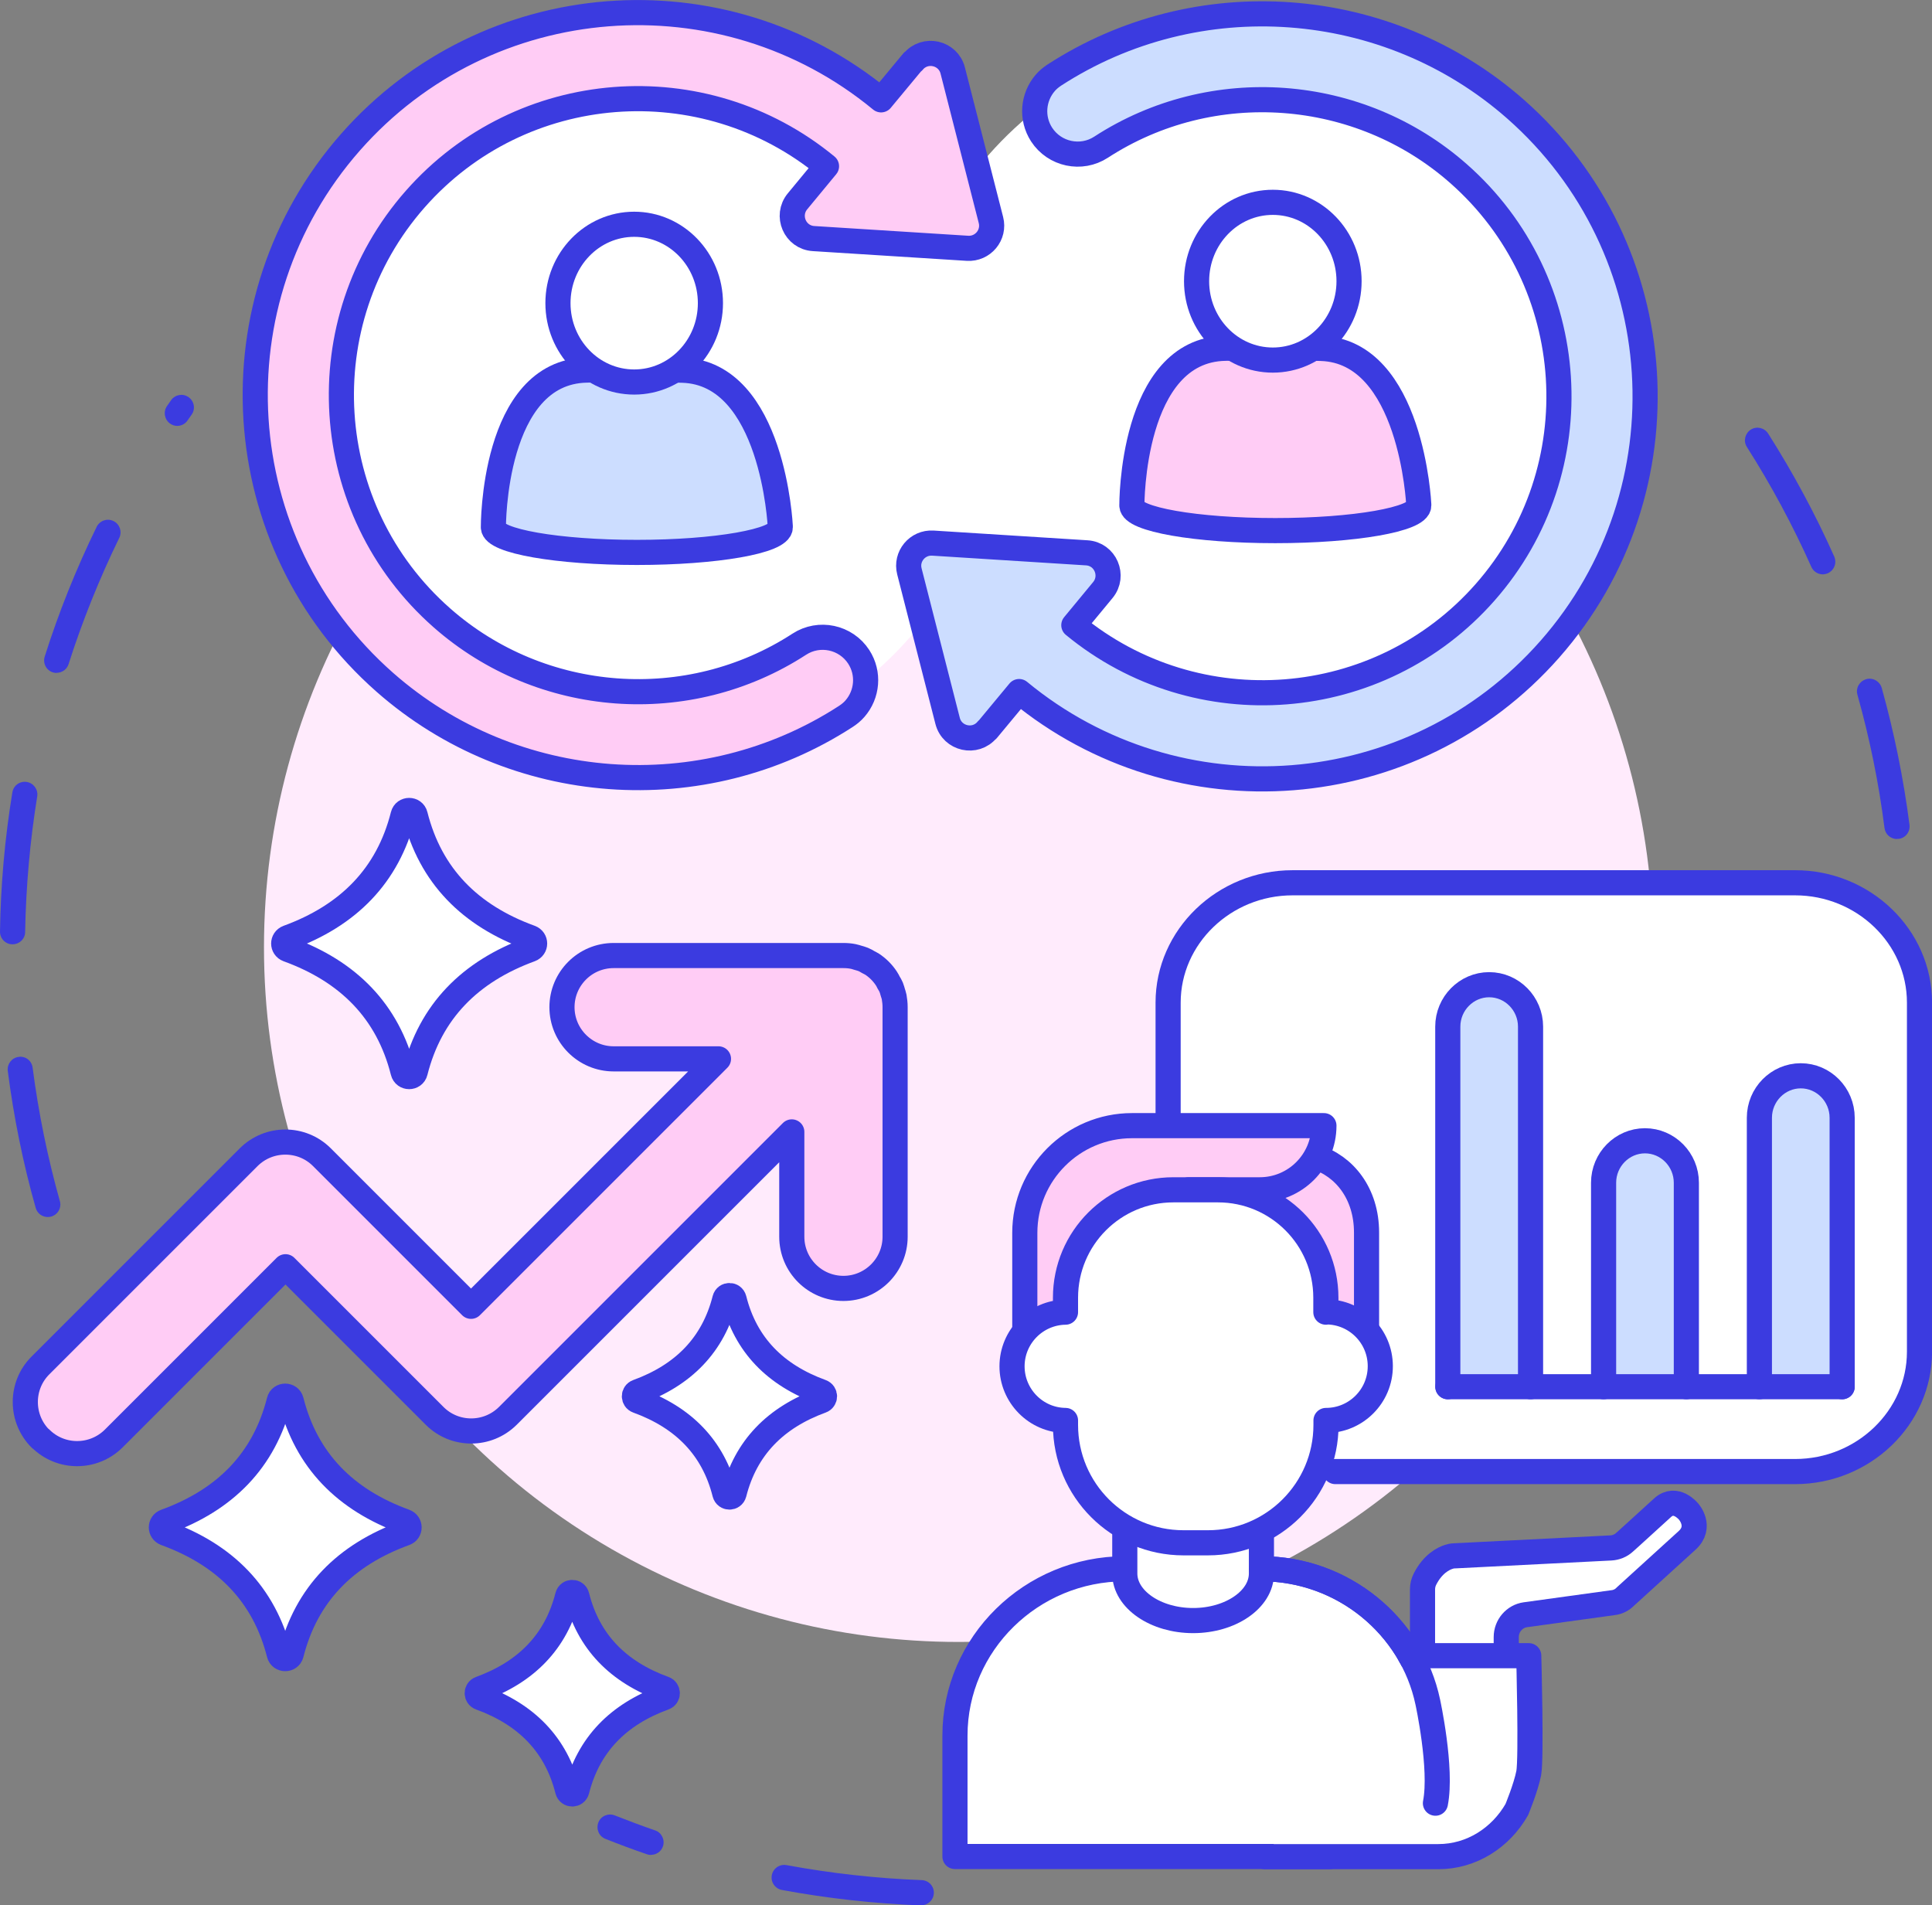
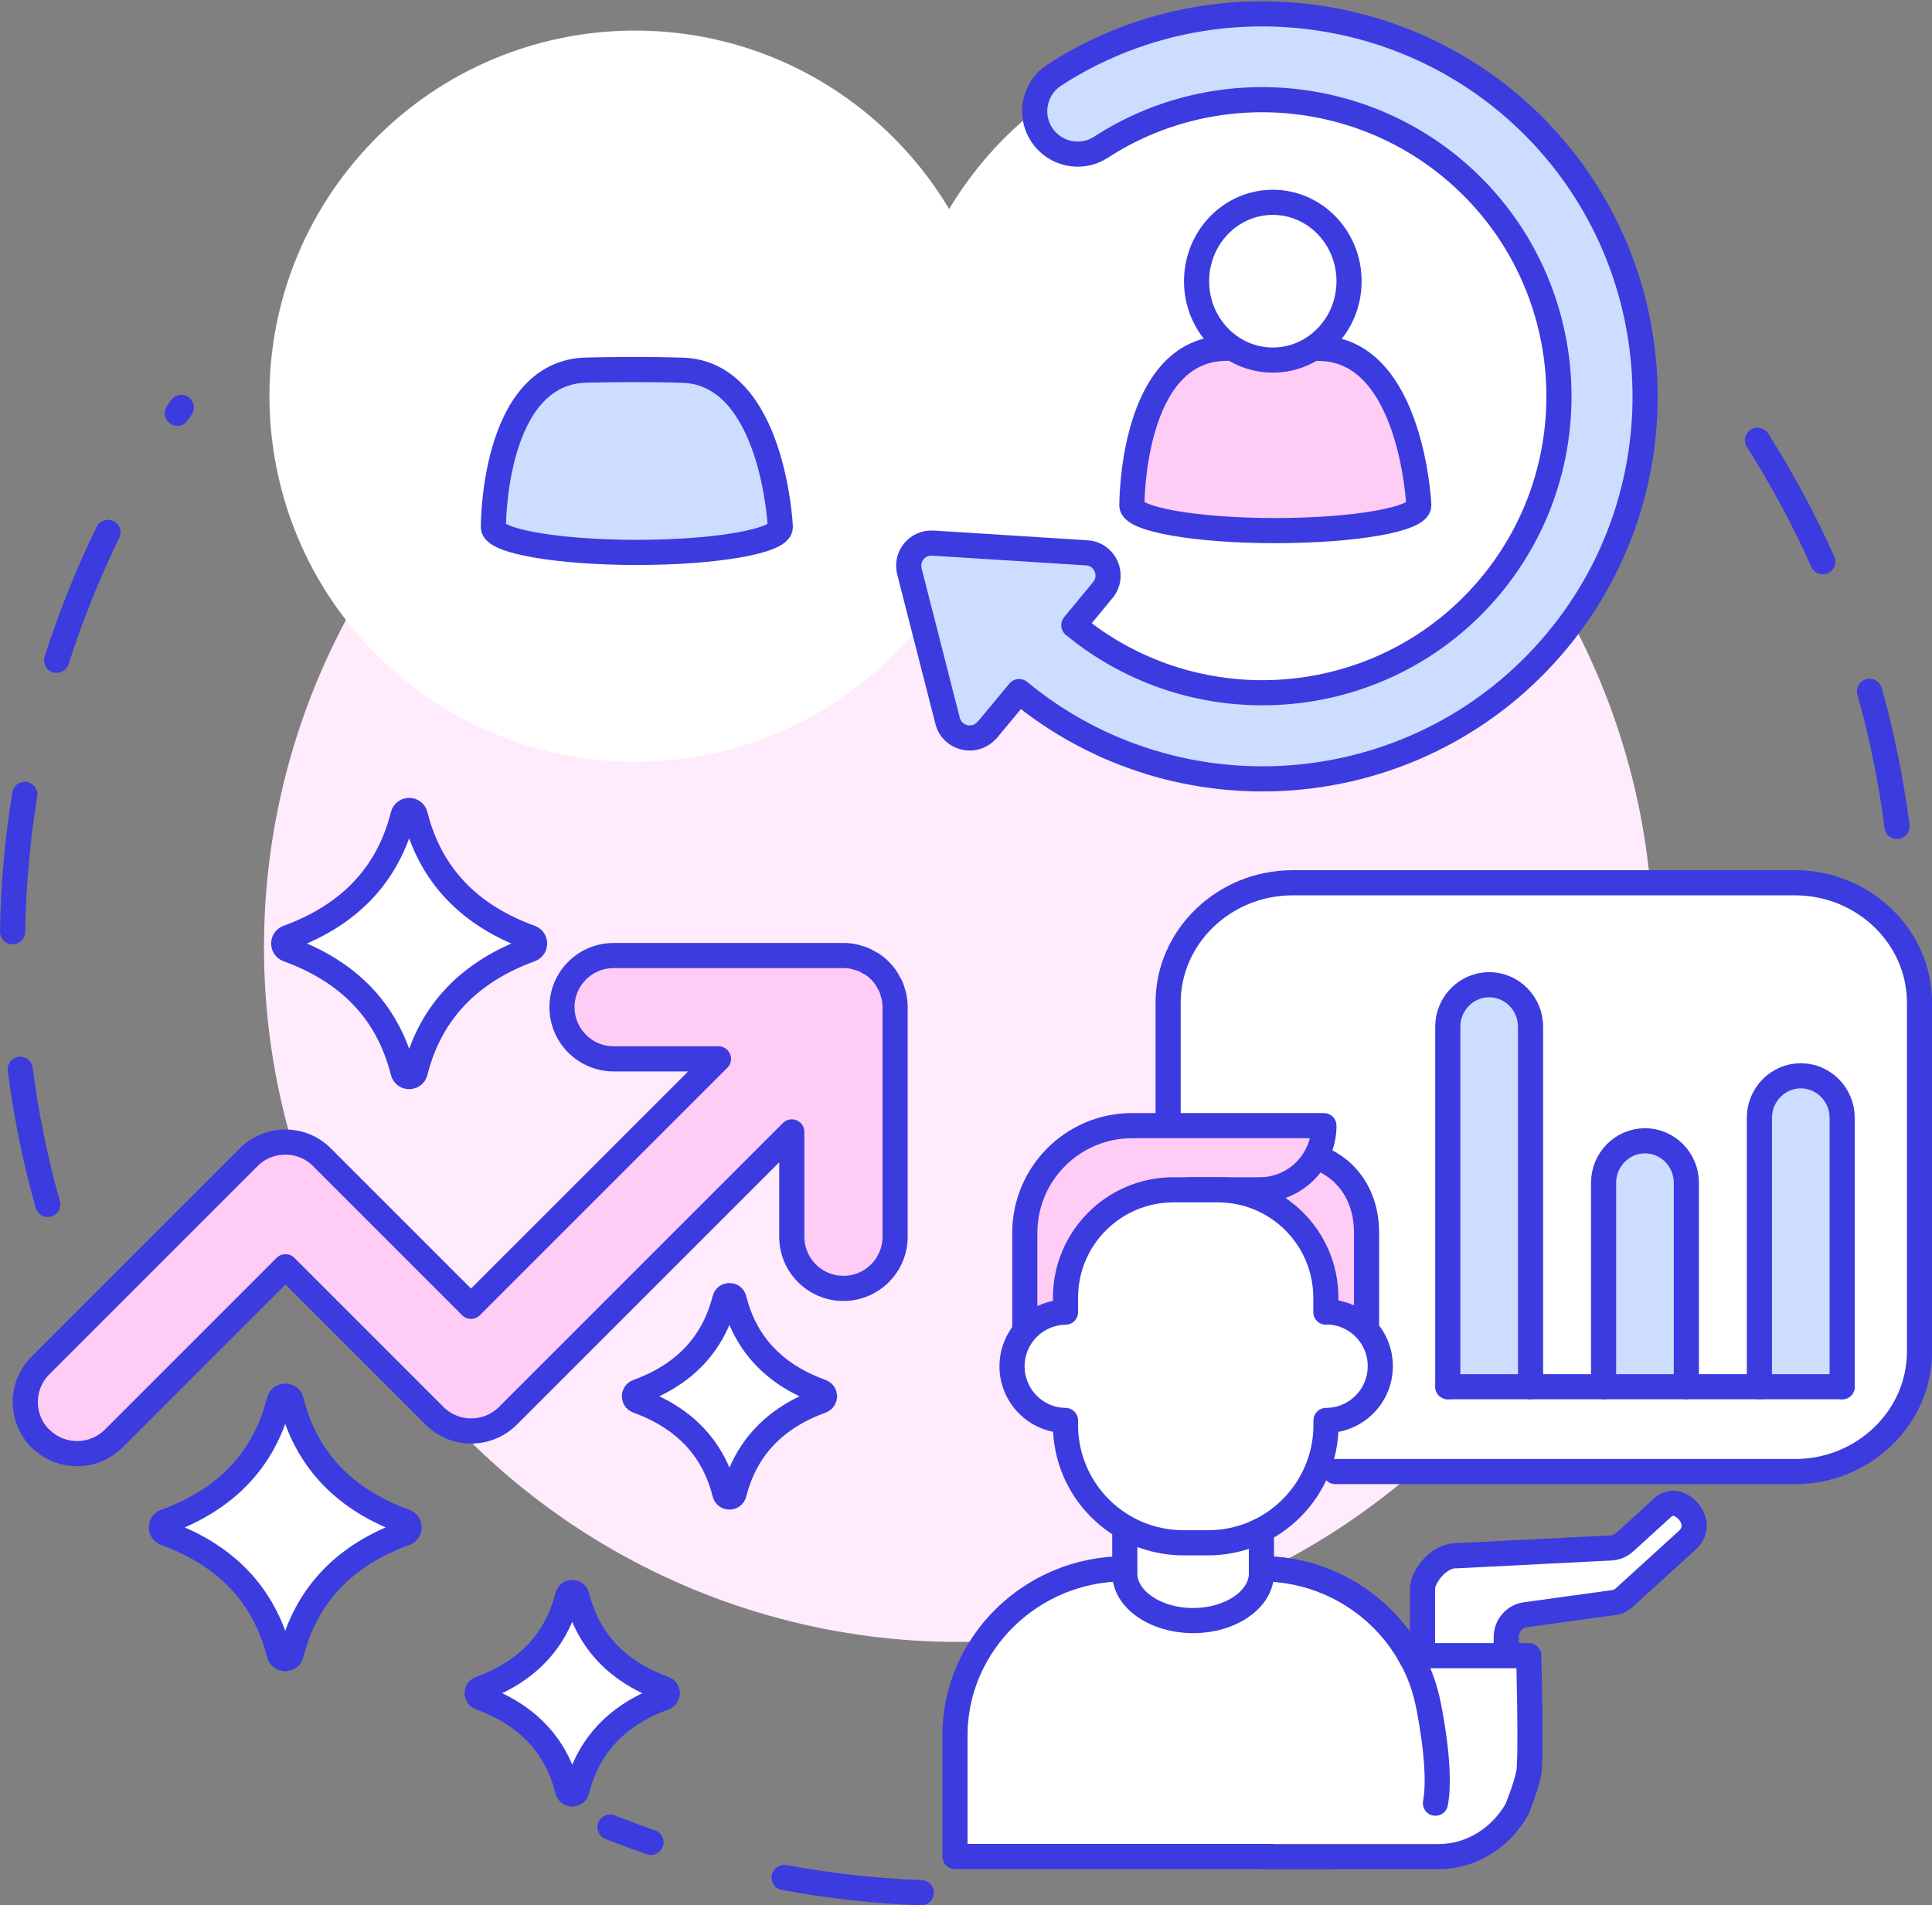
<svg xmlns="http://www.w3.org/2000/svg" id="_圖層_2" viewBox="0 0 139.13 137.21">
  <rect x="0" y="0" width="139.13" height="137.21" fill="#808080" stroke="none" />
  <defs>
    <style>.cls-1,.cls-2{fill:#fff;}.cls-3{fill:#ffccf5;}.cls-3,.cls-2,.cls-4,.cls-5{stroke:#3b3be0;stroke-linecap:round;stroke-linejoin:round;stroke-width:1.81px;}.cls-6{fill:#3b3be0;}.cls-4{fill:#cdf;}.cls-7{fill:#ffebfc;}.cls-5{fill:none;}</style>
  </defs>
  <g id="_圖層_5">
    <path class="cls-6" d="m3.44,87.64c-.4,0-.76-.26-.87-.66-.91-3.21-1.58-6.53-2.01-9.86-.06-.5.29-.95.78-1.01.51-.08.95.29,1.01.78.42,3.24,1.08,6.47,1.96,9.6.14.48-.14.98-.63,1.12-.08.02-.17.03-.25.03Zm-2.54-19.64h-.01c-.5,0-.9-.42-.89-.92.05-3.36.35-6.73.89-10.02.08-.49.53-.83,1.04-.75.49.08.83.55.75,1.04-.52,3.21-.81,6.49-.87,9.76,0,.5-.41.89-.91.89Zm3.18-19.54c-.09,0-.18-.01-.27-.04-.48-.15-.74-.66-.59-1.14,1.01-3.19,2.27-6.33,3.74-9.34.22-.45.76-.64,1.21-.42.45.22.64.76.42,1.21-1.43,2.93-2.66,5.99-3.65,9.09-.12.39-.48.63-.86.63Zm8.69-17.79c-.18,0-.35-.05-.51-.16-.41-.28-.52-.85-.24-1.26l.3-.43c.29-.41.85-.51,1.26-.22.41.29.51.85.22,1.26l-.29.41c-.17.26-.46.4-.75.4Z" />
    <path class="cls-6" d="m66.35,137.21s-.02,0-.04,0c-3.35-.13-6.71-.5-10-1.11-.49-.09-.82-.56-.73-1.06.09-.49.56-.82,1.06-.73,3.2.59,6.48.96,9.74,1.08.5.02.89.44.87.94-.02.49-.42.87-.9.87Zm-19.47-3.63c-.1,0-.2-.02-.29-.05-.99-.34-1.99-.71-2.99-1.11-.47-.18-.69-.71-.51-1.18.18-.47.71-.69,1.18-.51.97.38,1.95.75,2.91,1.08.47.16.72.68.56,1.15-.13.38-.48.61-.86.61Z" />
    <path class="cls-6" d="m136.61,60.42c-.45,0-.84-.33-.9-.79-.41-3.24-1.07-6.47-1.95-9.6-.14-.48.15-.98.63-1.12.48-.14.98.15,1.12.63.9,3.22,1.57,6.53,2,9.86.06.5-.29.95-.78,1.01-.04,0-.08,0-.12,0Zm-5.34-19.06c-.35,0-.68-.2-.83-.54-1.33-2.98-2.89-5.88-4.64-8.63-.27-.42-.14-.98.28-1.25.42-.27.98-.14,1.25.28,1.79,2.82,3.4,5.8,4.76,8.86.2.46,0,.99-.46,1.2-.12.05-.25.08-.37.08Z" />
    <circle class="cls-7" cx="69.03" cy="68.22" r="50.02" />
    <path class="cls-1" d="m65.5,45.93c1.08-1.23,2.01-2.53,2.83-3.88,1.37,2.29,3.11,4.42,5.22,6.28,10.92,9.61,27.55,8.55,37.16-2.37,9.61-10.92,8.55-27.55-2.37-37.16C97.43-.8,80.79.25,71.18,11.17c-1.08,1.23-2.01,2.53-2.83,3.88-1.37-2.29-3.11-4.42-5.22-6.28C52.22-.84,35.58.22,25.97,11.13c-9.61,10.92-8.55,27.55,2.37,37.16,10.92,9.61,27.55,8.55,37.16-2.37Z" />
    <path class="cls-4" d="m71.1,52.56l2.29-2.76c11.41,9.42,28.37,8.14,38.22-3.05,10.04-11.41,8.93-28.86-2.48-38.9C99.89-.28,86.23-1.28,75.92,5.41c-.24.16-.46.34-.64.55-.89,1.02-1.04,2.54-.27,3.73.93,1.43,2.85,1.84,4.28.91,7.99-5.19,18.58-4.41,25.74,1.9,8.84,7.78,9.7,21.31,1.92,30.15-7.63,8.67-20.77,9.66-29.62,2.37l2.09-2.53c.85-1.03.18-2.6-1.16-2.68l-11.08-.7c-1.11-.07-1.97.96-1.69,2.04l2.75,10.76c.33,1.3,2,1.67,2.85.64Z" />
-     <path class="cls-3" d="m65.74,4.43l-2.29,2.76C52.04-2.22,35.08-.94,25.24,10.24c-10.04,11.41-8.93,28.86,2.48,38.9,9.24,8.13,22.89,9.14,33.21,2.44.24-.16.46-.34.64-.55.89-1.02,1.04-2.54.27-3.73-.93-1.43-2.85-1.84-4.28-.91-7.99,5.19-18.58,4.41-25.74-1.9-8.84-7.78-9.7-21.31-1.92-30.15,7.63-8.67,20.77-9.66,29.62-2.37l-2.09,2.53c-.85,1.03-.18,2.6,1.16,2.68l11.08.7c1.11.07,1.97-.96,1.69-2.04l-2.75-10.76c-.33-1.3-2-1.67-2.85-.64Z" />
    <path class="cls-4" d="m56.19,37.9s-.51-11.03-7.03-11.24c-2.67-.08-4.98-.05-6.91-.01-6.79.13-6.72,11.32-6.72,11.32h0c0,1,4.63,1.81,10.33,1.81s10.33-.81,10.33-1.81c0-.02,0-.05-.01-.07h.01Z" />
-     <ellipse class="cls-2" cx="45.67" cy="21.83" rx="5.49" ry="5.68" />
    <path class="cls-3" d="m102.17,36.33s-.51-11.03-7.03-11.24c-2.67-.08-4.98-.05-6.91-.01-6.79.13-6.72,11.32-6.72,11.32h0c0,1,4.63,1.81,10.33,1.81s10.33-.81,10.33-1.81c0-.02,0-.05-.01-.07h.01Z" />
    <ellipse class="cls-2" cx="91.66" cy="20.25" rx="5.49" ry="5.68" />
    <path class="cls-3" d="m2.92,103.59c1.45,1.45,3.81,1.45,5.27,0l12.37-12.37,10.74,10.74c1.45,1.45,3.81,1.45,5.27,0l20.45-20.45v7.55c0,2.06,1.67,3.72,3.72,3.72s3.72-1.67,3.72-3.72v-16.54c0-.25-.03-.49-.07-.73-.02-.11-.06-.21-.09-.31-.04-.13-.07-.26-.12-.38-.05-.12-.12-.24-.19-.35-.05-.1-.09-.19-.16-.29-.27-.41-.62-.76-1.03-1.03-.09-.06-.19-.1-.28-.15-.12-.07-.23-.14-.36-.19-.12-.05-.25-.08-.38-.12-.11-.03-.21-.07-.32-.09-.24-.05-.48-.07-.73-.07h-16.54c-2.06,0-3.72,1.67-3.72,3.72s1.67,3.72,3.72,3.72h7.55l-17.82,17.82-10.74-10.74c-1.45-1.45-3.81-1.45-5.27,0l-15,15c-1.45,1.45-1.45,3.81,0,5.27Z" />
    <path class="cls-2" d="m11.92,110.41c4.29,1.56,7.1,4.39,8.19,8.7.11.44.75.44.86,0,1.09-4.31,3.9-7.14,8.19-8.7.4-.14.4-.69,0-.84-4.29-1.56-7.1-4.39-8.19-8.7-.11-.44-.75-.44-.86,0-1.09,4.31-3.9,7.14-8.19,8.7-.4.14-.4.69,0,.84Z" />
    <path class="cls-2" d="m20.73,68.37c4.35,1.58,7.2,4.45,8.3,8.82.11.45.76.45.87,0,1.1-4.36,3.95-7.23,8.3-8.82.4-.15.4-.7,0-.85-4.35-1.58-7.2-4.45-8.3-8.82-.11-.45-.76-.45-.87,0-1.1,4.36-3.95,7.23-8.3,8.82-.4.15-.4.7,0,.85Z" />
    <path class="cls-2" d="m45.91,100.87c3.3,1.2,5.46,3.37,6.29,6.68.09.34.57.34.66,0,.84-3.31,3-5.48,6.29-6.68.3-.11.3-.53,0-.64-3.3-1.2-5.46-3.37-6.29-6.68-.09-.34-.57-.34-.66,0-.84,3.31-3,5.48-6.29,6.68-.3.11-.3.53,0,.64Z" />
    <path class="cls-2" d="m34.59,122.25c3.3,1.2,5.46,3.37,6.29,6.68.09.34.57.34.66,0,.84-3.31,3-5.48,6.29-6.68.3-.11.3-.53,0-.64-3.3-1.2-5.46-3.37-6.29-6.68-.09-.34-.57-.34-.66,0-.84,3.31-3,5.48-6.29,6.68-.3.11-.3.53,0,.64Z" />
    <g id="presentation_skills">
      <path class="cls-2" d="m84.12,82.55v-10.35c0-4.74,4.03-8.63,8.96-8.63h36.19c4.93,0,8.96,3.88,8.96,8.63v25.14c0,4.74-4.03,8.63-8.96,8.63h-33.11" />
      <g id="_statistics">
        <path class="cls-4" d="m121.44,99.86v-14.69c0-1.66-1.34-3.02-2.98-3.02h0c-1.64,0-2.98,1.36-2.98,3.02v14.69" />
        <path class="cls-4" d="m110.22,99.86v-25.93c0-1.66-1.34-3.02-2.98-3.02h0c-1.64,0-2.98,1.36-2.98,3.02v25.93" />
        <path class="cls-4" d="m132.66,99.86v-19.37c0-1.66-1.34-3.02-2.98-3.02h0c-1.64,0-2.98,1.36-2.98,3.02v19.37" />
        <polyline class="cls-5" points="104.27 99.86 107.18 99.86 126.45 99.86 132.66 99.86" />
      </g>
      <path class="cls-2" d="m90.84,112.97c5.88,0,10.83,4.14,11.98,9.6,0,0,1.04,4.78.55,7.28l-7.6,3.84h-27v-8.71c0-6.61,5.5-12.01,12.23-12.01" />
      <path class="cls-2" d="m90.84,109.63v3.68c0,1.86-2.21,3.39-4.92,3.39h0c-2.7,0-4.92-1.52-4.92-3.39v-3.68" />
      <path class="cls-2" d="m108.47,119.23v-1.34c0-.81.59-1.5,1.38-1.61l6.31-.87c.35-.04.66-.2.89-.44l4.44-4.04c1.09-.99.11-2.08.11-2.08,0,0-.92-1.14-1.87-.28l-2.24,2.04-.5.45c-.27.25-.62.39-.99.41l-11.28.57c-.13,0-.26.03-.38.07-.39.12-1.16.5-1.72,1.6-.12.23-.18.49-.18.75v4.78" />
      <path class="cls-2" d="m91.08,133.7h12.5c2.39,0,4.49-1.36,5.65-3.39,0,0,.66-1.59.86-2.63.2-1.04,0-8.45,0-8.45h-8.53" />
      <path class="cls-5" d="m90.84,112.97c5.88,0,10.83,4.14,11.98,9.6,0,0,1.04,4.78.55,7.28" />
    </g>
    <path class="cls-3" d="m98.41,95.8v-7.04c0-2.81-1.59-4.79-3.67-5.44h-10.47l11.34,13.62" />
    <path class="cls-3" d="m85.59,85.68h5.13c2.55,0,4.62-2.07,4.62-4.62h-13.82c-4.26,0-7.72,3.46-7.72,7.72v7.09" />
    <path class="cls-2" d="m95.48,94.49v-1.04c0-4.29-3.48-7.77-7.77-7.77h-3.21c-4.29,0-7.77,3.48-7.77,7.77v1.04c-2.13.03-3.85,1.77-3.85,3.9s1.72,3.88,3.85,3.9v.32c0,4.69,3.8,8.49,8.5,8.49h1.76c4.69,0,8.5-3.8,8.5-8.49v-.32c2.16,0,3.91-1.75,3.91-3.91s-1.75-3.91-3.91-3.91Z" />
  </g>
</svg>